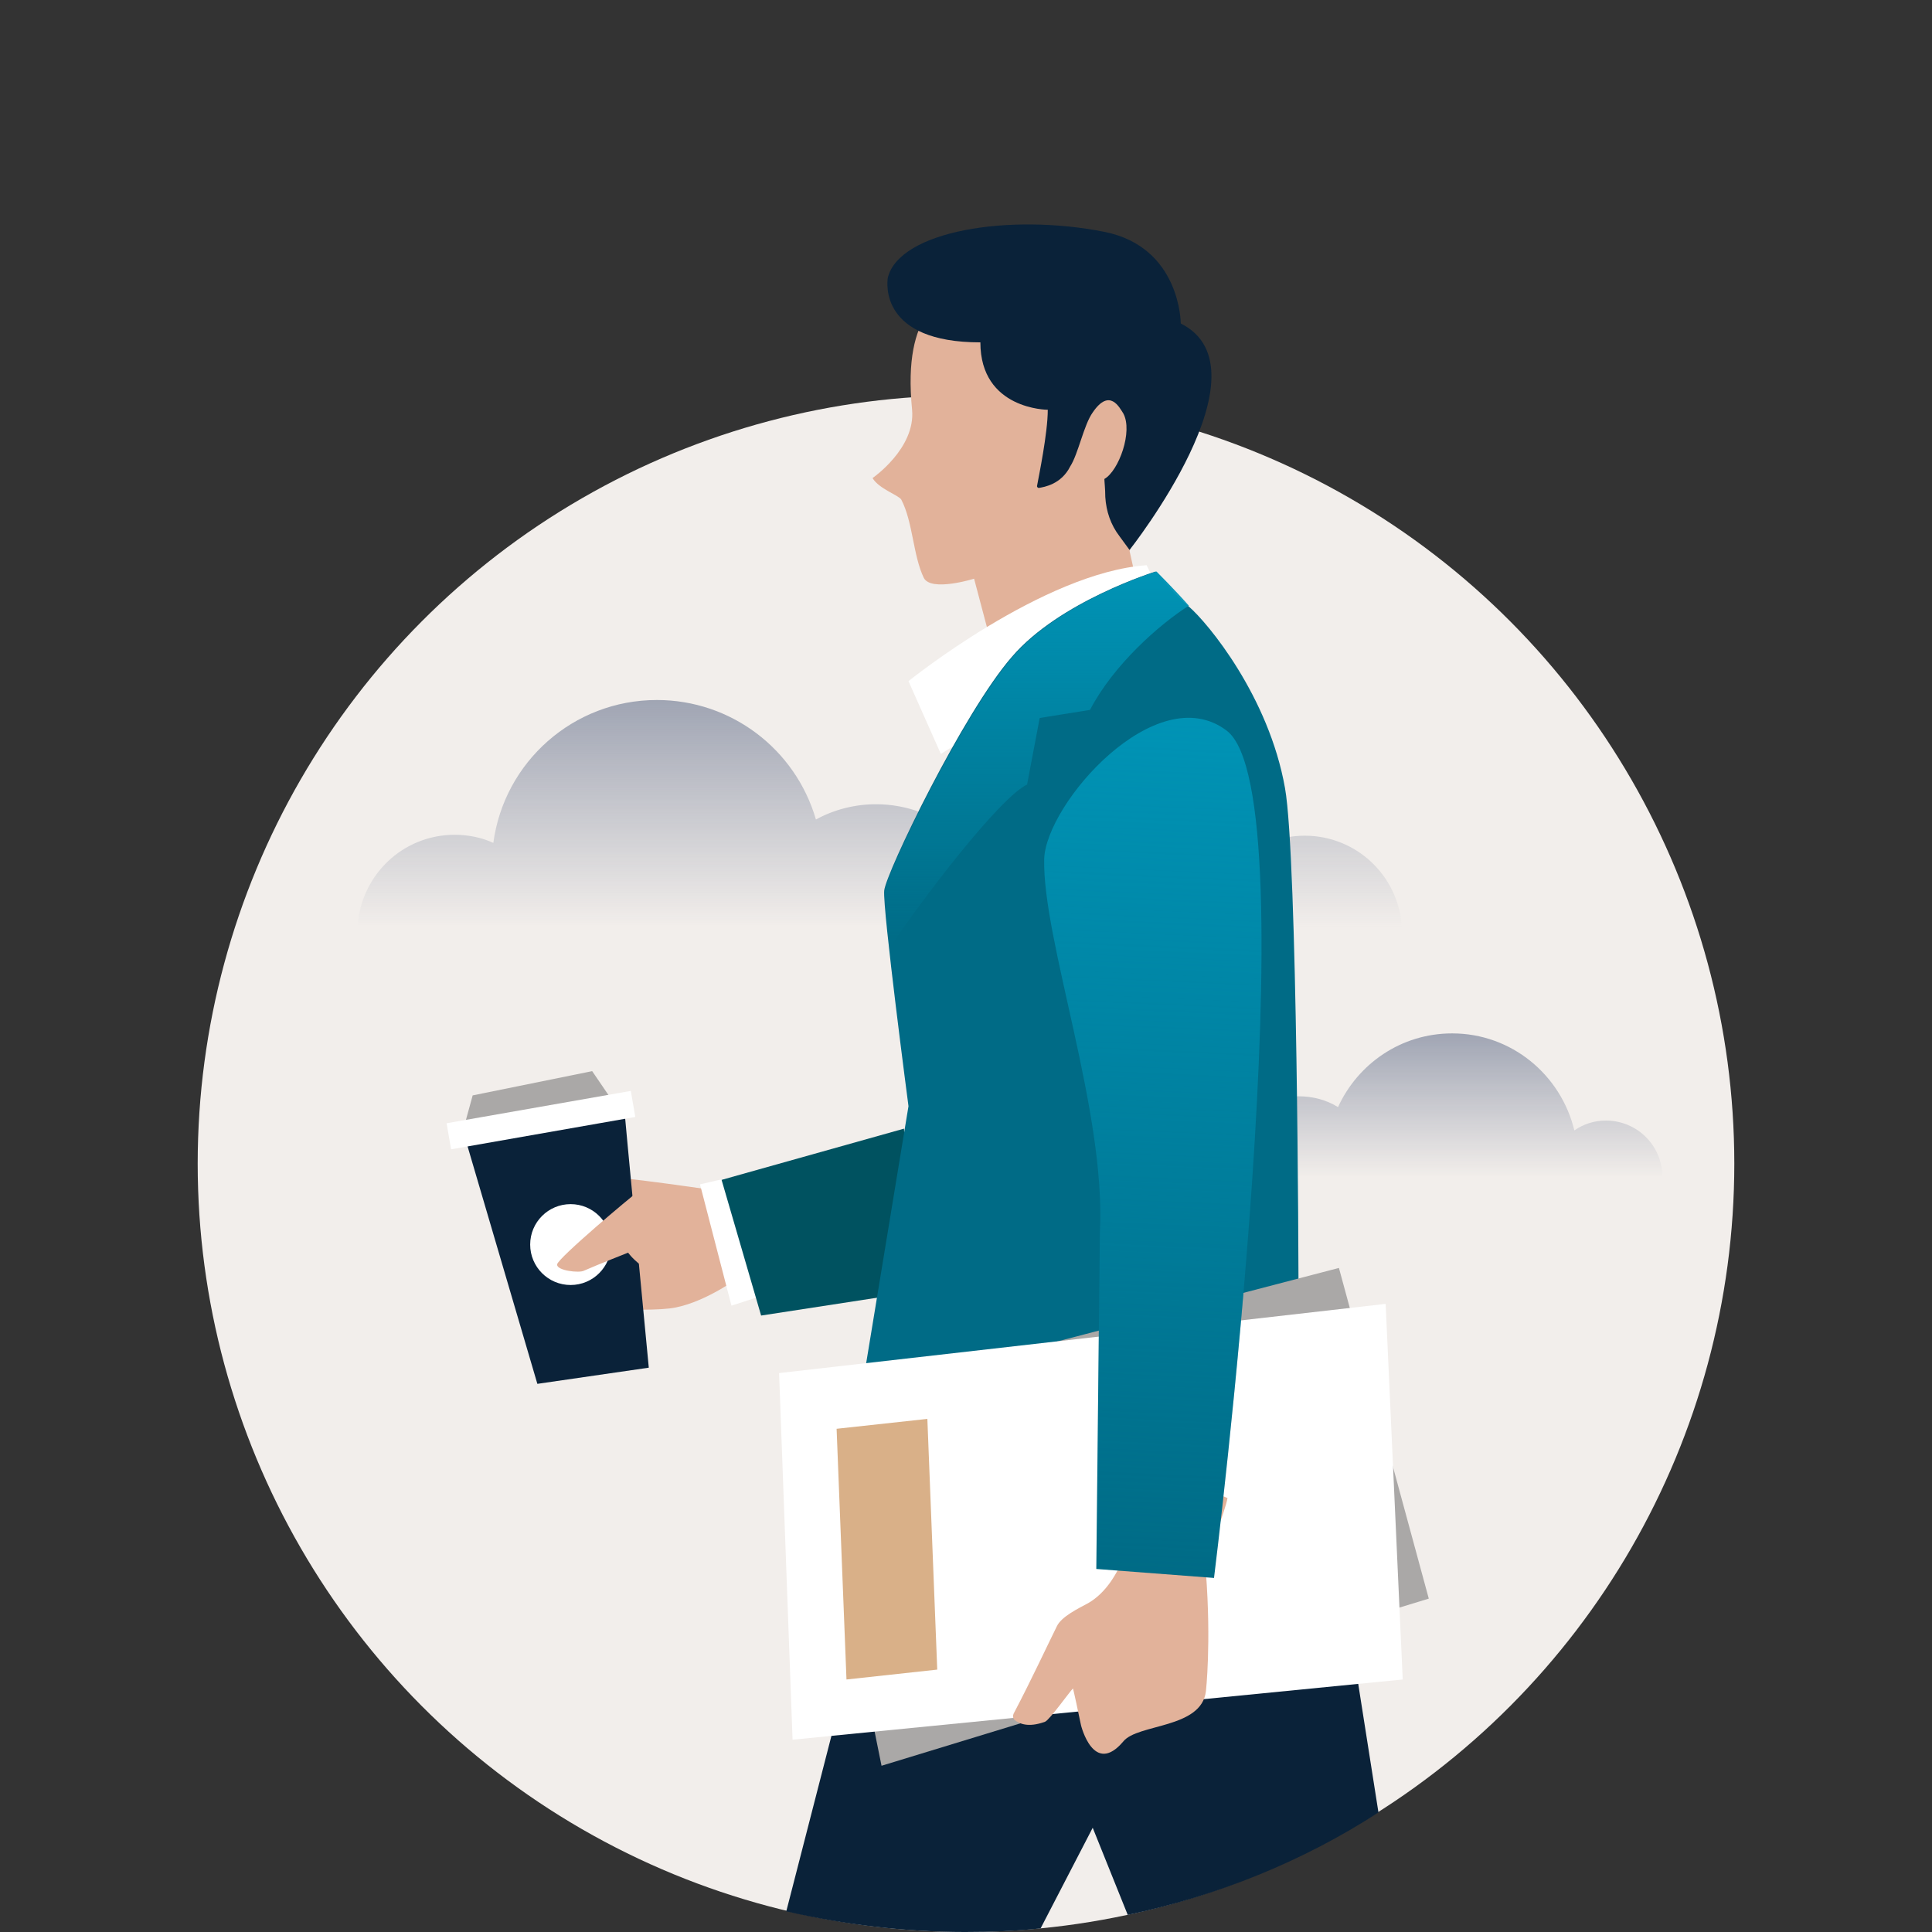
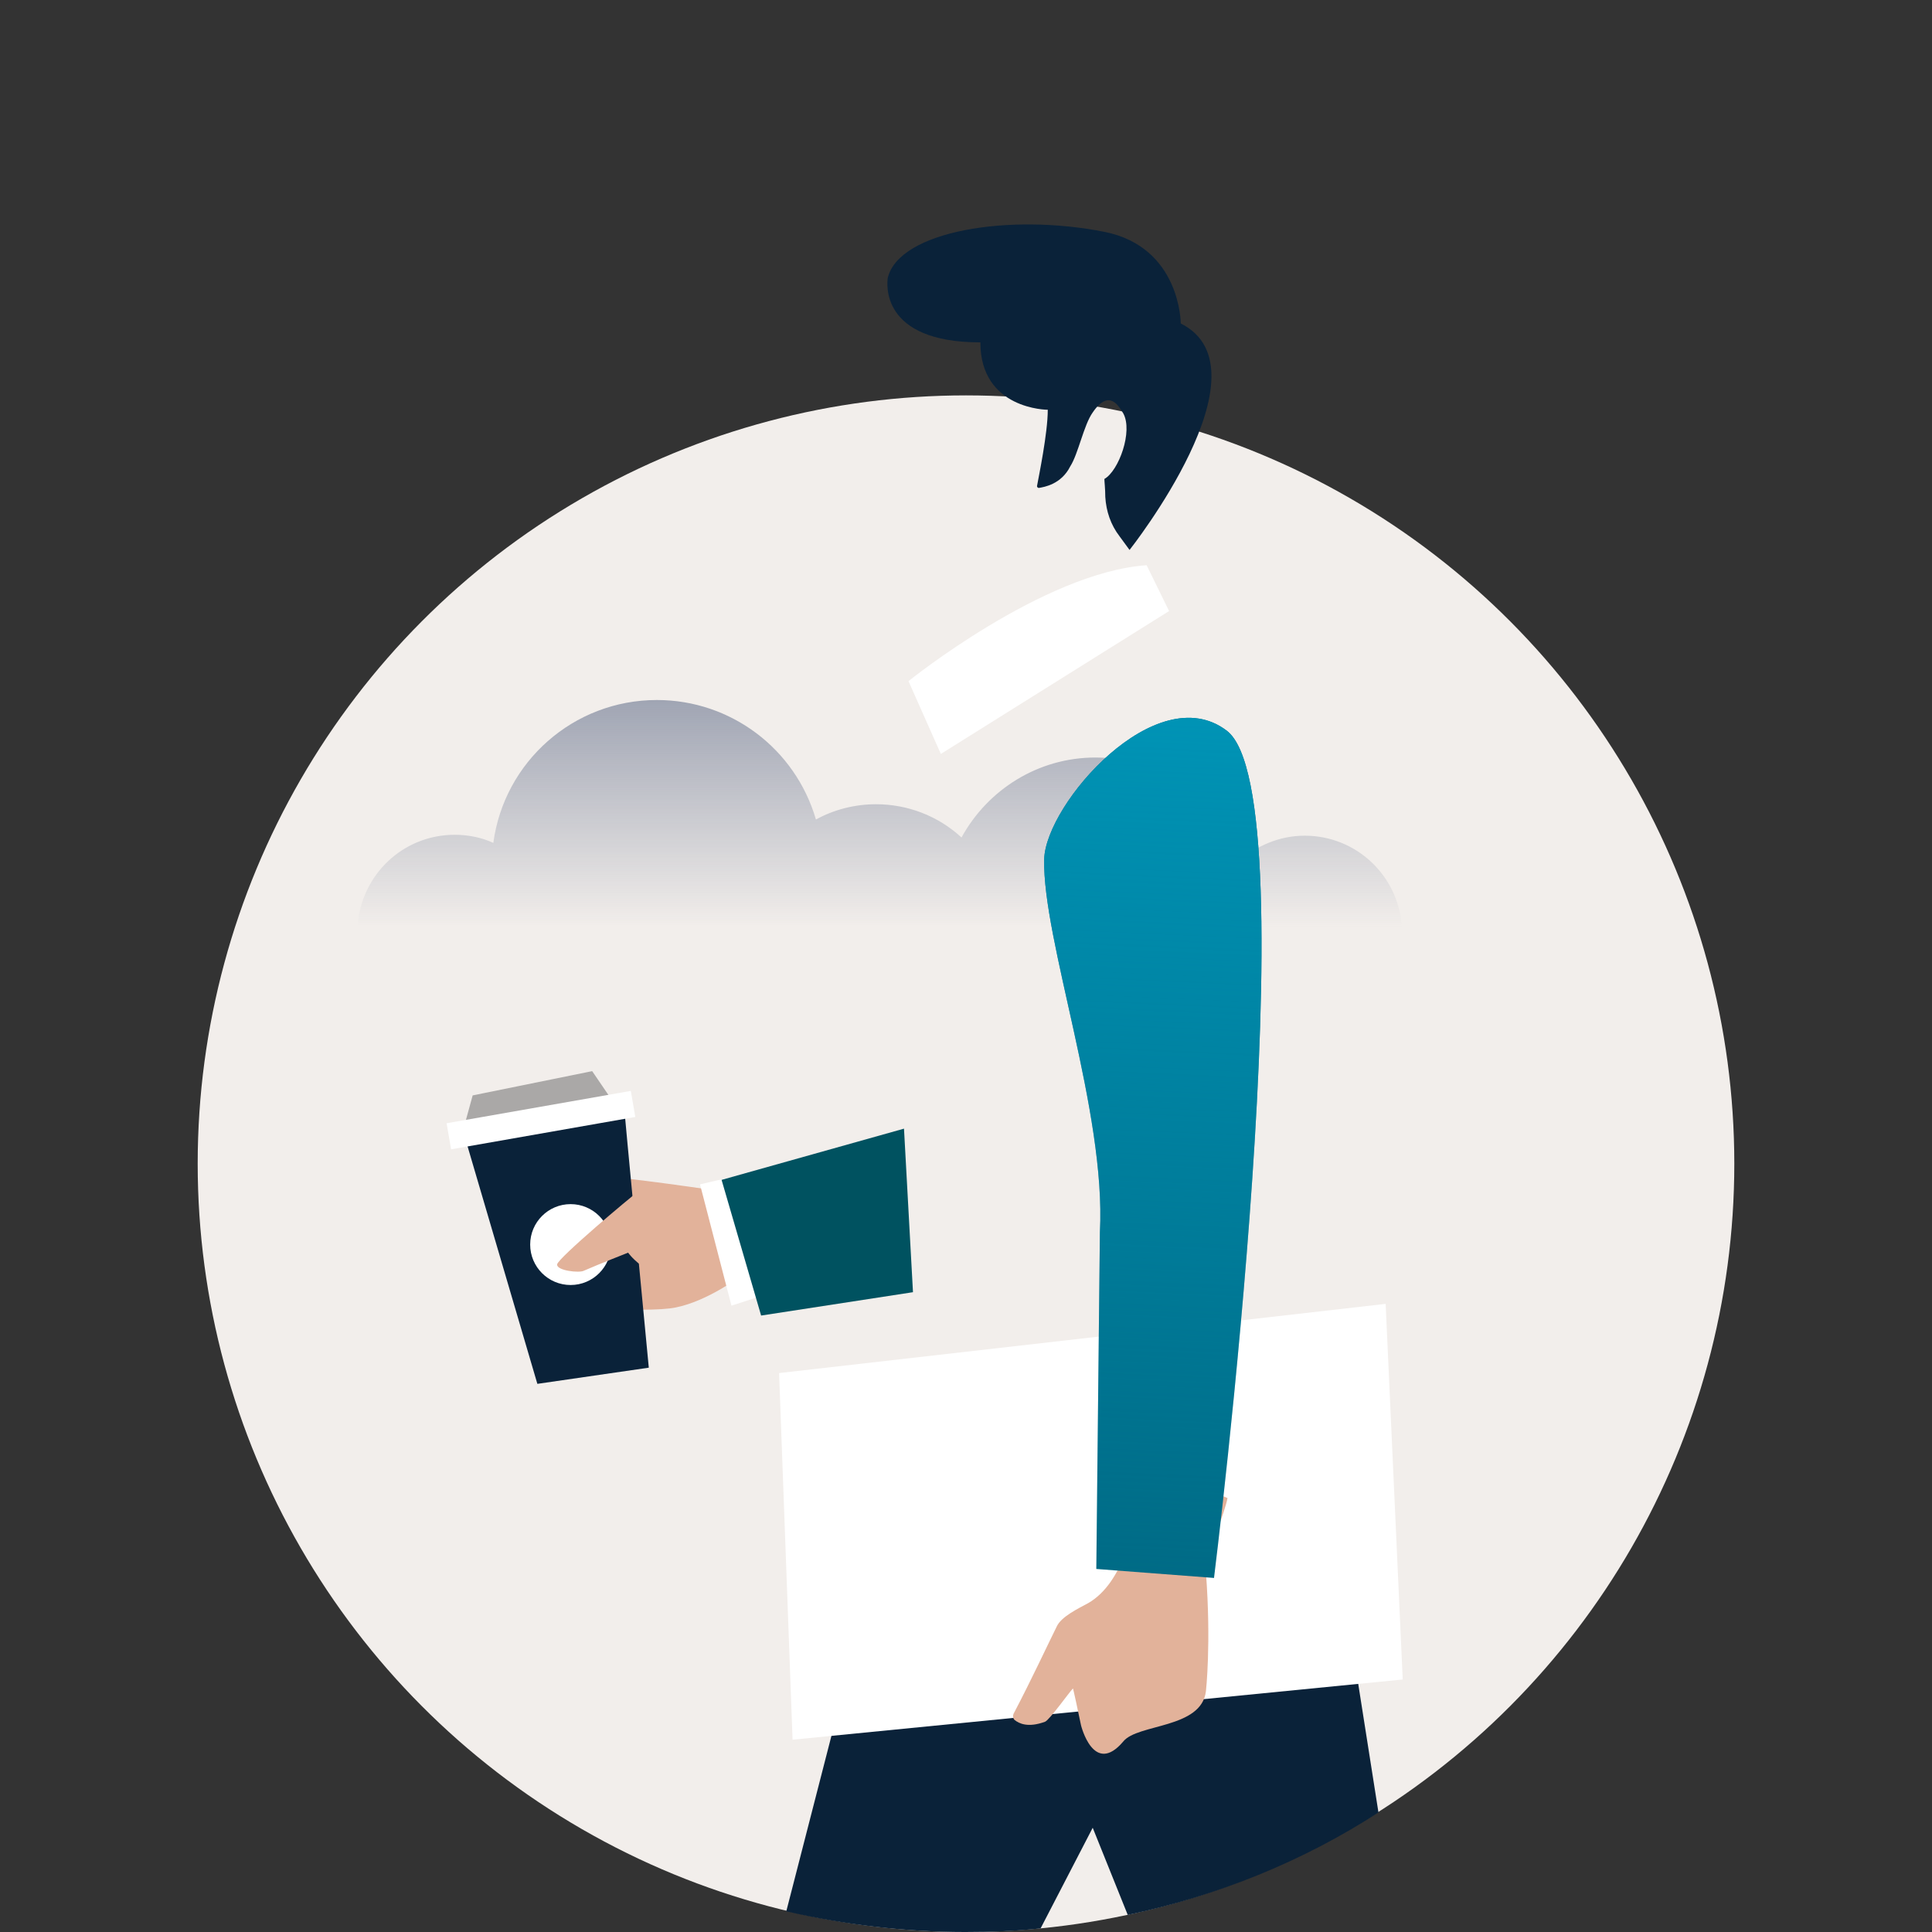
<svg xmlns="http://www.w3.org/2000/svg" version="1.1" id="Layer_1" x="0px" y="0px" viewBox="0 0 215 215" style="enable-background:new 0 0 215 215;" xml:space="preserve">
  <rect x="0" y="0" width="215" height="215" fill="#333333" stroke="none" />
  <style type="text/css">
	.st0{fill-rule:evenodd;clip-rule:evenodd;fill:#F2EEEB;}
	.st1{opacity:0.7;fill-rule:evenodd;clip-rule:evenodd;fill:url(#SVGID_1_);enable-background:new    ;}
	.st2{opacity:0.7;fill-rule:evenodd;clip-rule:evenodd;fill:url(#SVGID_2_);enable-background:new    ;}
	.st3{fill-rule:evenodd;clip-rule:evenodd;fill:#E2B29A;}
	.st4{fill-rule:evenodd;clip-rule:evenodd;fill:#FFFFFF;}
	.st5{fill-rule:evenodd;clip-rule:evenodd;fill:#005260;}
	.st6{fill-rule:evenodd;clip-rule:evenodd;fill:#0A2239;}
	.st7{fill-rule:evenodd;clip-rule:evenodd;fill:#006B86;}
	.st8{fill-rule:evenodd;clip-rule:evenodd;fill:url(#SVGID_3_);}
	.st9{fill-rule:evenodd;clip-rule:evenodd;fill:#AAA8A7;}
	.st10{fill-rule:evenodd;clip-rule:evenodd;fill:url(#SVGID_4_);}
	.st11{fill-rule:evenodd;clip-rule:evenodd;fill:#D9B088;}
</style>
  <g>
    <circle class="st0" cx="107.5" cy="129.5" r="85.5" />
    <linearGradient id="SVGID_1_" gradientUnits="userSpaceOnUse" x1="-564.295" y1="473.25" x2="-564.295" y2="472.25" gradientTransform="matrix(58.5 0 0 -16 33167 7687.004)">
      <stop offset="0" style="stop-color:#7D869C" />
      <stop offset="1" style="stop-color:#7D869C;stop-opacity:0" />
    </linearGradient>
-     <path class="st1" d="M132.6,125.7c1.4,0,2.8,0.5,3.8,1.3c1.5-3,4.5-5,8.1-5c1.6,0,3.1,0.4,4.4,1.2c2.2-4.8,7-8.2,12.7-8.2   c6.6,0,12.1,4.6,13.6,10.8c1-0.7,2.2-1.1,3.5-1.1c3.5,0,6.3,2.8,6.3,6.3h-58.5C126.9,128,129.4,125.7,132.6,125.7L132.6,125.7z" />
    <linearGradient id="SVGID_2_" gradientUnits="userSpaceOnUse" x1="-569.363" y1="480.089" x2="-569.363" y2="479.091" gradientTransform="matrix(116.2 0 0 -25.2 66257.906 12176.21)">
      <stop offset="0" style="stop-color:#7D869C" />
      <stop offset="1" style="stop-color:#7D869C;stop-opacity:0" />
    </linearGradient>
    <path class="st2" d="M156,103.1c-0.4-5.7-5.1-10.1-10.8-10.1c-2.8,0-5.3,1.1-7.3,2.8c-2.3-6.7-8.6-11.5-16-11.5   c-6.4,0-12,3.6-14.9,8.9c-2.6-2.4-6-3.7-9.5-3.7c-2.4,0-4.7,0.6-6.7,1.7c-2.3-7.9-9.5-13.3-17.7-13.3c-9.3,0-17,6.9-18.2,15.9   c-1.3-0.6-2.8-0.9-4.3-0.9c-5.8,0-10.4,4.5-10.8,10.1L156,103.1L156,103.1z" />
-     <path class="st3" d="M111.5,76.1l-3.1-11.7c0,0-4.8,1.5-5.6-0.1c-1.2-2.5-1.2-6.2-2.5-8.7c-0.3-0.5-2.5-1.2-3.2-2.4   c0,0,4.8-3.3,4.4-7.6c-1.1-11.2,3.6-12.4,5.9-14.7c5.1-4.9,18.6-3.2,21,5.4c2.4,8.6,1.6,12.8-2.7,25l2.7,12.2   C128.4,73.5,111.5,76.1,111.5,76.1z" />
    <path class="st4" d="M104.7,83.9l-3.6-8.1c0,0,15-12.1,26.5-12.9l2.5,5.1L104.7,83.9z" />
    <path class="st3" d="M81.1,132.7c0,0-13.2-2-15.1-1.8c-2,0.2-7.1,1.4-7.8,1.8c-3.1,1.6-1.6,4.3,0,4.3l1.4,1.4l0.9,6.8   c0,0,11.3,1,14.7,0.3c3.5-0.7,7.1-3.4,7.1-3.4S81.1,132.7,81.1,132.7z" />
    <path class="st4" d="M82.2,130.8l-4.3,1l3.5,13.5l4.6-1.5L82.2,130.8z" />
    <path class="st5" d="M100.6,125.6l-20.3,5.7l4.4,15.1l16.9-2.6L100.6,125.6z" />
    <path class="st6" d="M153.4,201.7c-8.5,5.5-18,9.3-27.9,11.4l-3.9-9.7l-5.8,11.2c-2.8,0.3-5.5,0.4-8.4,0.4   c-6.7,0-13.4-0.8-19.9-2.3l9.7-37.7h52L153.4,201.7L153.4,201.7z" />
-     <path class="st7" d="M128.6,63.6c0,0-10.7,3.3-16,9.5c-5.4,6.2-14,24-14.2,26s2.7,24,2.7,24l-9.6,58.3c0,0,41.1,6.4,61.6,0   l-8.6-39.1c0,0-0.1-46.8-1.5-54.6c-1.8-10.2-8.6-18.4-10.7-20.2C130.1,65.6,128.6,63.6,128.6,63.6L128.6,63.6z" />
    <linearGradient id="SVGID_3_" gradientUnits="userSpaceOnUse" x1="-556.847" y1="484.84" x2="-556.847" y2="483.84" gradientTransform="matrix(33.82 0 0 -41.9 18947.756 20378.398)">
      <stop offset="3.451554e-03" style="stop-color:#0093B5" />
      <stop offset="1" style="stop-color:#0093B5;stop-opacity:0" />
    </linearGradient>
-     <path class="st8" d="M114.3,87.3l1.4-7.4l5.6-0.9c2.6-5,7.7-9.5,11-11.6c-1.5-1.7-3.6-3.8-3.6-3.8s-10.7,3.3-16,9.5   c-5.4,6.2-14,24-14.2,26c-0.1,0.6,0.2,3.2,0.5,6.4C102.5,100.2,111.2,88.8,114.3,87.3z" />
    <path class="st6" d="M69.4,122.6c0,0.3,2.8,29.6,2.8,29.6L59.8,154l-8.2-27.9C51.6,126.1,69.4,122.6,69.4,122.6z" />
    <path class="st9" d="M51.2,127l1.4-5.1l13.3-2.7l3,4.4L51.2,127z" />
    <path class="st6" d="M109.1,38.1c0,7.5,7.5,7.5,7.5,7.5c0,2.6-1,7.4-1.2,8.5c0,0.1,0.1,0.2,0.2,0.2c0.6-0.1,2.5-0.4,3.5-2.4   c0.9-1.4,1.5-4.6,2.5-6c1.9-2.8,3-0.5,3.4,0.1c1.1,2-0.5,6.4-2.1,7.3c0,0.3,0.1,1.1,0.1,2c0.1,1.6,0.6,3.1,1.6,4.4l1.1,1.5   c0,0,15.9-20.1,5.7-25.2c0,0,0-8.5-8.5-10.2c-10.6-2.1-22.8-0.1-24.1,5.1C98.7,31.5,97.9,38.1,109.1,38.1z" />
-     <path class="st9" d="M98.1,196.5l60.9-18.6l-10-36.8l-59,15.4L98.1,196.5z" />
    <path class="st4" d="M88.2,193.6l67.9-6.7l-1.9-41.8l-67.5,7.7L88.2,193.6z" />
    <path class="st3" d="M126.6,167.1c-0.3,2.5-1.5,9-5.5,11.3c-1.1,0.6-3,1.5-3.5,2.6c-0.9,1.8-2.8,5.9-4.8,9.7   c-0.1,0.2-0.1,0.5,0.1,0.7c0.5,0.4,1.5,0.9,3.4,0.2c0.5-0.2,2.7-3.3,3.1-3.7c0,0,0-0.2,0.9,4.1c0,0,1.4,5.7,4.7,1.8   c1.6-2,8.7-1.4,9.2-5.6c0,0,0.6-5.3,0-13.2c-0.1-1.4,2.2-6.9,2.4-8.3C136.6,166.8,133.9,164.8,126.6,167.1z" />
    <g>
      <path id="E" class="st7" d="M136.5,81.3c9.5,7.1-1.4,94.3-1.4,94.3l-13.1-1l0.4-37.5c0.7-13.4-6.4-32.5-6.2-41.5    C116.4,89.4,128.7,75.4,136.5,81.3z" />
    </g>
    <g>
      <linearGradient id="SVGID_4_" gradientUnits="userSpaceOnUse" x1="-549.828" y1="488.865" x2="-549.839" y2="487.867" gradientTransform="matrix(24.192 0 0 -95.72 13429.6 46874.105)">
        <stop offset="3.451554e-03" style="stop-color:#0093B5" />
        <stop offset="1" style="stop-color:#0093B5;stop-opacity:0" />
      </linearGradient>
      <path class="st10" d="M136.5,81.3c9.5,7.1-1.4,94.3-1.4,94.3l-13.1-1l0.4-37.5c0.7-13.4-6.4-32.5-6.2-41.5    C116.4,89.4,128.7,75.4,136.5,81.3z" />
    </g>
-     <path class="st11" d="M104.3,185.8l-10.1,1.1L93.1,159l10.1-1.1L104.3,185.8z" />
+     <path class="st11" d="M104.3,185.8l-10.1,1.1l10.1-1.1L104.3,185.8z" />
    <circle class="st4" cx="63.5" cy="138.5" r="4.5" />
    <path class="st3" d="M73.8,133.3c0,0-2.3-0.9-2.9-0.6c-0.6,0.4-8.8,7.3-8.9,8c-0.1,0.7,2.5,1,3,0.7c1.6-0.7,4.9-2,4.9-2   s1.7,2.5,5.8,3.3C79.8,143.7,73.8,133.3,73.8,133.3z" />
    <path class="st4" d="M49.7,125l20.5-3.6l0.5,2.9l-20.5,3.6L49.7,125z" />
  </g>
</svg>